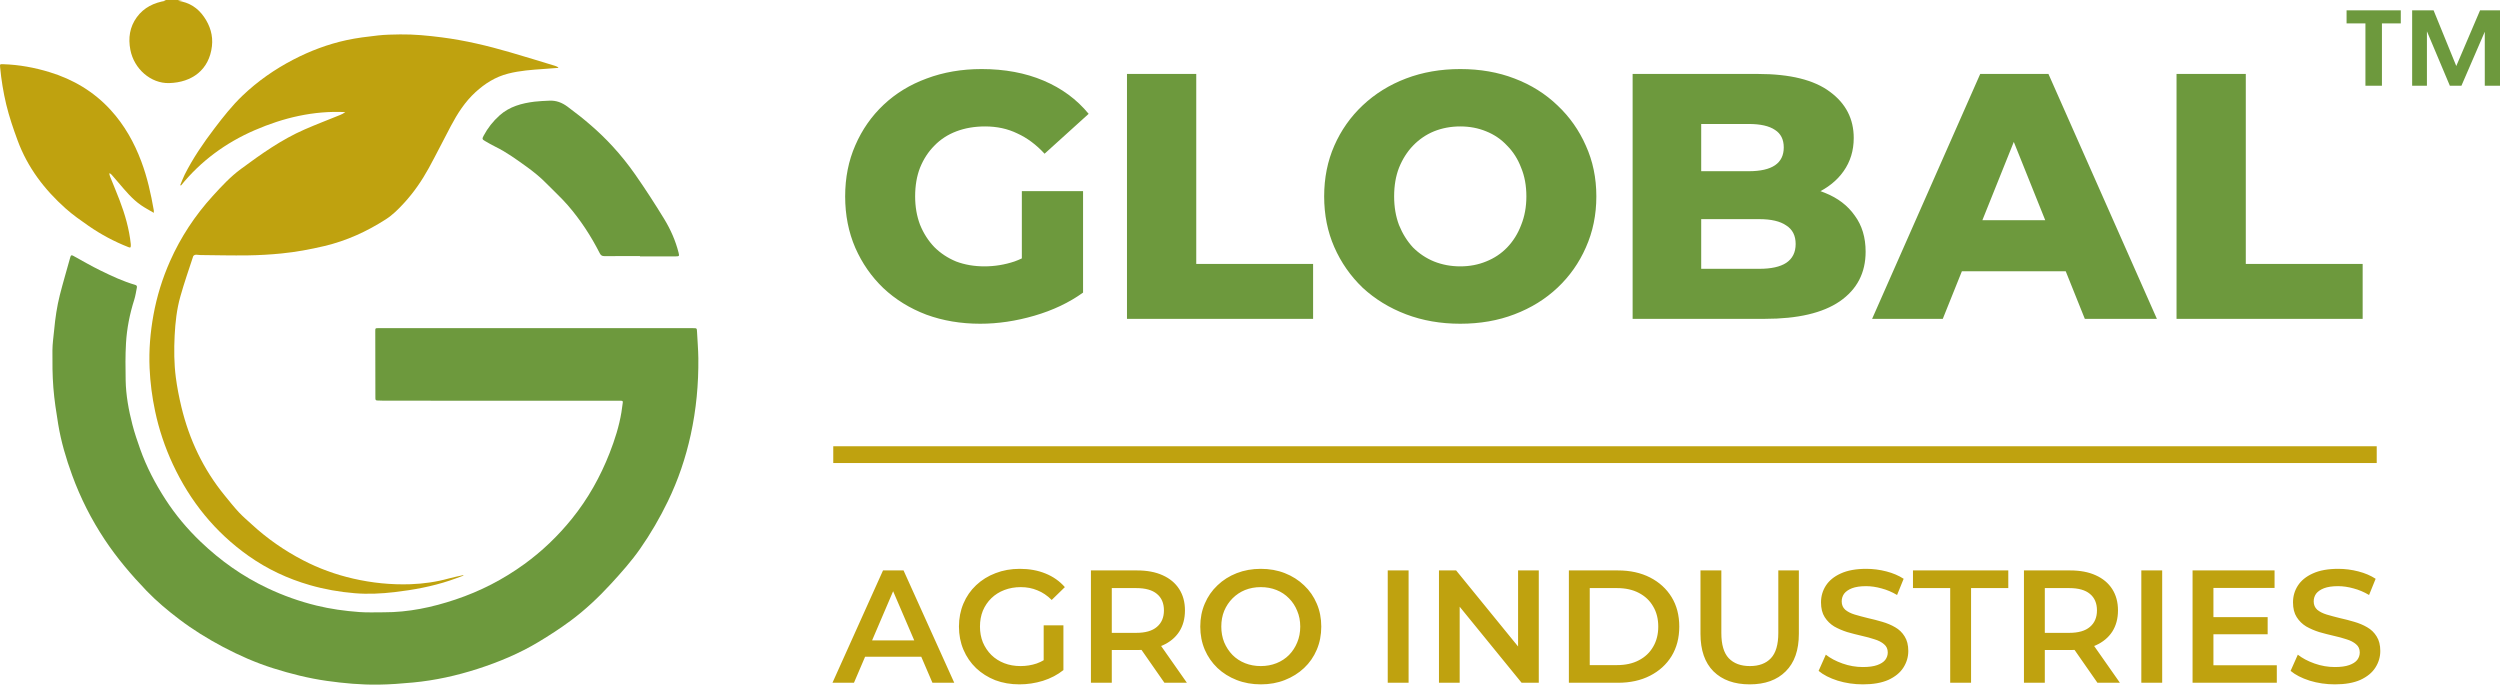
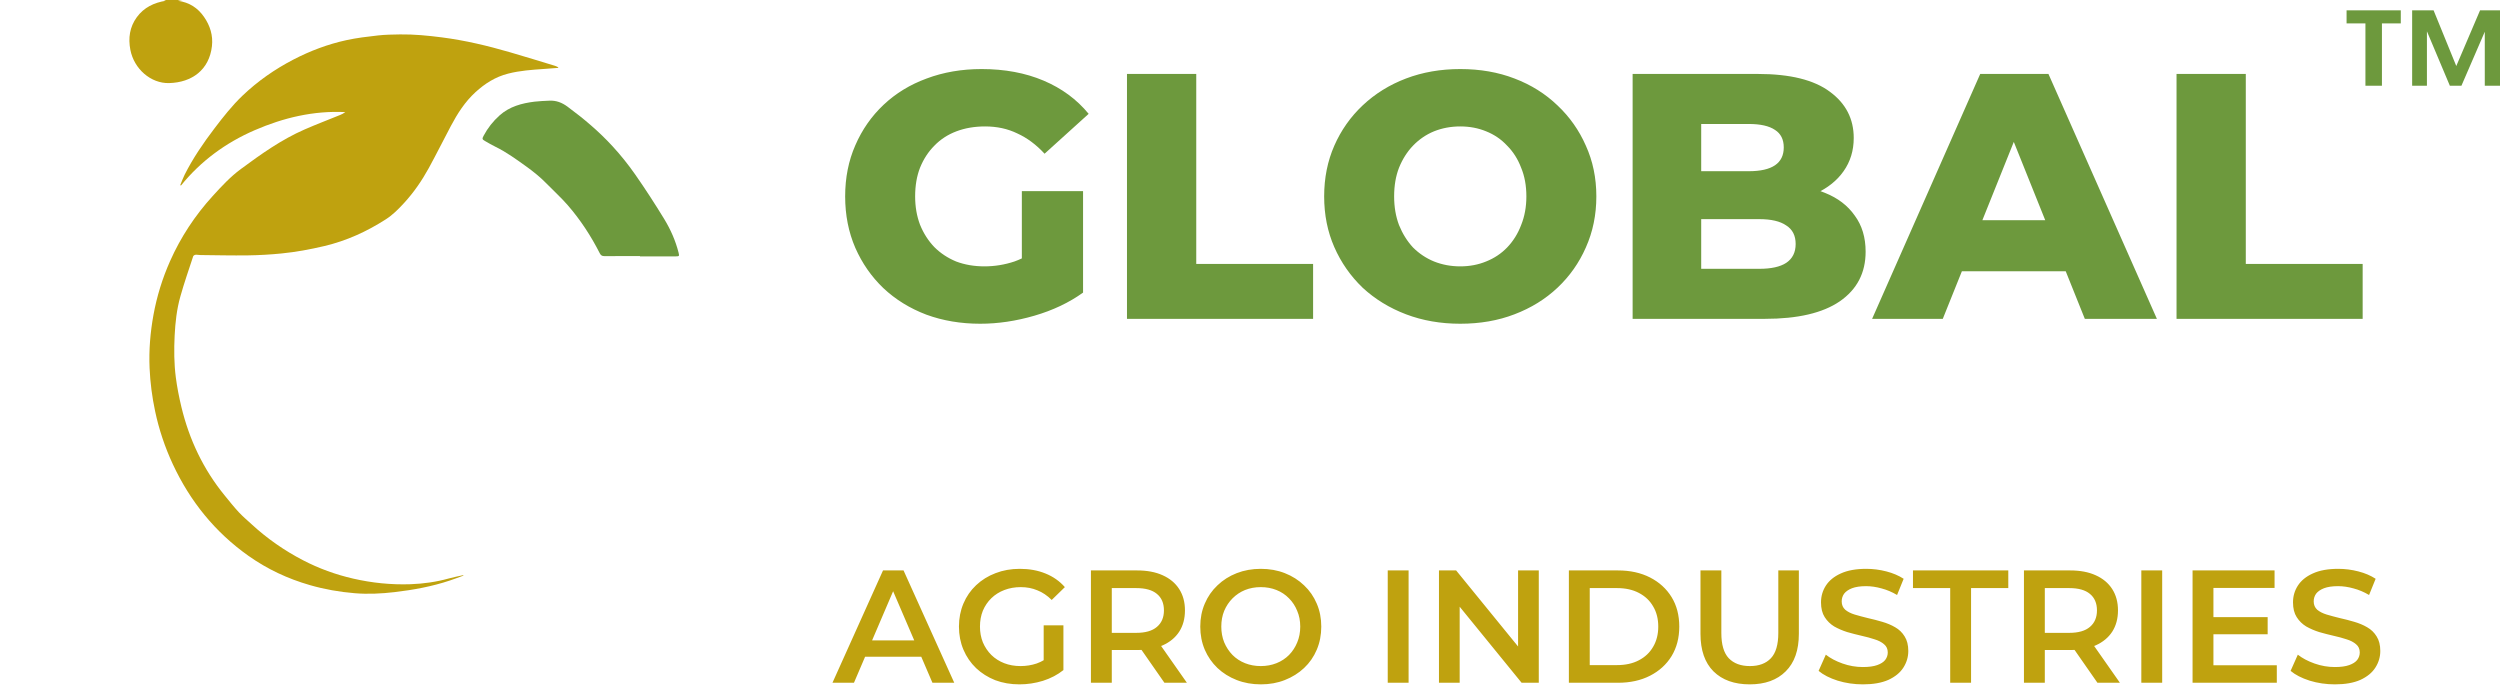
<svg xmlns="http://www.w3.org/2000/svg" width="238" height="66" viewBox="0 0 238 66" fill="none">
  <path d="M17.34 0C17.225 0.023 17.113 0.044 16.943 0.077C18.032 0.226 18.831 0.758 19.42 1.605C20.004 2.444 20.293 3.376 20.177 4.395C19.915 6.661 18.266 7.854 16.093 7.91C14.37 7.954 12.764 6.576 12.41 4.741C12.195 3.627 12.343 2.574 13.025 1.637C13.708 0.702 14.673 0.249 15.797 0.07C15.724 0.047 15.652 0.025 15.58 0.002C16.167 0.002 16.753 0.002 17.34 0.002V0Z" fill="#BFA20F" />
-   <path d="M51.028 31.241C56.014 31.241 60.999 31.241 65.986 31.241C66.344 31.241 66.341 31.243 66.358 31.606C66.399 32.436 66.471 33.264 66.482 34.094C66.51 36.551 66.282 38.983 65.757 41.388C65.277 43.585 64.562 45.701 63.58 47.726C62.815 49.303 61.936 50.819 60.929 52.258C60.107 53.432 59.156 54.499 58.186 55.557C56.995 56.855 55.722 58.057 54.309 59.103C53.33 59.829 52.3 60.494 51.254 61.122C49.433 62.215 47.479 63.03 45.457 63.681C43.464 64.323 41.427 64.774 39.342 64.972C38.234 65.077 37.121 65.163 36.01 65.177C34.368 65.198 32.734 65.049 31.106 64.819C29.365 64.572 27.67 64.144 26 63.616C24.341 63.091 22.756 62.394 21.216 61.578C19.762 60.808 18.37 59.948 17.063 58.955C15.968 58.124 14.912 57.241 13.957 56.25C12.497 54.73 11.135 53.128 9.967 51.368C8.69 49.444 7.656 47.398 6.864 45.227C6.288 43.648 5.813 42.041 5.54 40.383C5.349 39.226 5.171 38.065 5.079 36.898C4.988 35.724 4.984 34.54 4.991 33.361C4.995 32.708 5.095 32.055 5.157 31.402C5.261 30.283 5.422 29.172 5.698 28.083C6.007 26.869 6.367 25.667 6.7 24.458C6.752 24.27 6.84 24.28 6.988 24.361C7.847 24.833 8.695 25.328 9.576 25.758C10.648 26.281 11.729 26.791 12.881 27.123C13.038 27.169 13.05 27.276 13.028 27.393C12.952 27.779 12.895 28.172 12.777 28.546C12.35 29.888 12.077 31.262 11.996 32.661C11.927 33.838 11.941 35.02 11.962 36.2C11.989 37.642 12.25 39.056 12.611 40.448C12.814 41.23 13.077 41.999 13.347 42.76C13.947 44.453 14.777 46.034 15.751 47.541C16.707 49.019 17.831 50.359 19.106 51.577C20.992 53.379 23.093 54.871 25.46 55.99C26.961 56.701 28.515 57.255 30.129 57.65C31.471 57.978 32.835 58.166 34.209 58.267C34.981 58.325 35.763 58.287 36.539 58.29C38.889 58.297 41.152 57.817 43.365 57.074C45.724 56.285 47.909 55.16 49.92 53.7C51.624 52.463 53.123 51.021 54.445 49.386C55.979 47.485 57.154 45.385 58.038 43.123C58.528 41.867 58.941 40.581 59.16 39.244C59.209 38.942 59.237 38.637 59.288 38.335C59.313 38.191 59.257 38.149 59.128 38.153C59.054 38.154 58.981 38.153 58.907 38.153C51.45 38.151 43.993 38.149 36.535 38.145C36.331 38.145 36.124 38.123 35.92 38.126C35.779 38.128 35.74 38.058 35.738 37.938C35.738 37.844 35.736 37.749 35.736 37.654C35.733 35.612 35.729 33.571 35.726 31.529C35.726 31.246 35.731 31.239 36.024 31.239C41.025 31.239 46.025 31.239 51.026 31.239V31.243L51.028 31.241Z" fill="#6D993D" />
  <path d="M44.117 54.799C43.686 54.955 43.26 55.121 42.826 55.265C41.116 55.837 39.356 56.16 37.566 56.369C36.301 56.517 35.034 56.578 33.77 56.474C32.323 56.355 30.894 56.104 29.496 55.701C27.393 55.095 25.439 54.179 23.654 52.916C20.461 50.656 18.097 47.719 16.453 44.192C15.698 42.571 15.135 40.886 14.765 39.139C14.479 37.789 14.301 36.43 14.241 35.047C14.167 33.34 14.305 31.654 14.61 29.98C14.931 28.214 15.458 26.511 16.185 24.87C17.199 22.582 18.561 20.517 20.247 18.664C21.083 17.745 21.93 16.829 22.934 16.088C24.853 14.671 26.799 13.284 29.003 12.323C30.123 11.833 31.267 11.4 32.399 10.938C32.565 10.872 32.724 10.787 32.872 10.672C29.847 10.524 26.993 11.205 24.244 12.396C21.486 13.593 19.124 15.323 17.224 17.667L17.162 17.616C17.298 17.292 17.416 16.957 17.573 16.643C18.362 15.071 19.351 13.625 20.415 12.228C21.247 11.135 22.096 10.052 23.093 9.101C24.535 7.724 26.157 6.594 27.929 5.673C29.538 4.838 31.223 4.204 32.99 3.82C33.974 3.606 34.981 3.487 35.985 3.374C36.682 3.297 37.389 3.287 38.091 3.276C39.419 3.258 40.739 3.388 42.056 3.557C44.265 3.841 46.422 4.355 48.555 4.976C49.989 5.394 51.416 5.834 52.845 6.269C52.95 6.301 53.049 6.361 53.15 6.408C53.145 6.426 53.141 6.445 53.136 6.462C52.688 6.497 52.24 6.534 51.792 6.564C50.645 6.643 49.502 6.72 48.377 7.008C47.165 7.317 46.166 7.95 45.263 8.777C44.261 9.694 43.545 10.819 42.917 12.005C42.212 13.334 41.543 14.681 40.822 15.999C40.167 17.192 39.397 18.313 38.474 19.319C37.947 19.892 37.395 20.454 36.73 20.88C34.918 22.042 32.985 22.926 30.877 23.424C29.526 23.744 28.166 23.995 26.786 24.131C25.73 24.237 24.666 24.296 23.604 24.312C22.101 24.333 20.598 24.296 19.096 24.281C18.935 24.281 18.773 24.24 18.614 24.254C18.533 24.261 18.413 24.333 18.39 24.402C17.972 25.675 17.529 26.944 17.168 28.234C16.827 29.443 16.689 30.69 16.626 31.947C16.561 33.275 16.568 34.603 16.737 35.919C16.859 36.863 17.044 37.803 17.266 38.732C18.016 41.853 19.362 44.694 21.408 47.192C21.844 47.724 22.269 48.264 22.736 48.766C23.119 49.177 23.553 49.54 23.967 49.921C25.439 51.277 27.07 52.411 28.846 53.334C30.358 54.12 31.951 54.7 33.62 55.083C35.417 55.495 37.23 55.681 39.074 55.618C40.317 55.574 41.538 55.401 42.737 55.067C43.185 54.943 43.646 54.857 44.101 54.753L44.115 54.8L44.117 54.799Z" fill="#BFA20F" />
-   <path d="M14.645 20.264C14.204 20.003 13.796 19.791 13.423 19.533C12.583 18.952 11.943 18.166 11.288 17.399C11.069 17.143 10.852 16.887 10.63 16.636C10.581 16.581 10.514 16.543 10.456 16.495C10.438 16.506 10.422 16.517 10.405 16.529C10.429 16.622 10.443 16.718 10.479 16.808C10.78 17.559 11.098 18.304 11.385 19.061C11.899 20.407 12.297 21.784 12.449 23.223C12.454 23.267 12.454 23.31 12.454 23.354C12.452 23.577 12.417 23.603 12.211 23.521C10.876 22.996 9.616 22.324 8.439 21.508C7.69 20.987 6.935 20.459 6.256 19.854C4.229 18.048 2.624 15.941 1.677 13.37C1.262 12.246 0.876 11.117 0.595 9.952C0.315 8.782 0.123 7.596 0.01 6.398C-0.019 6.105 -0.003 6.103 0.304 6.113C1.816 6.159 3.291 6.431 4.732 6.873C6.984 7.563 8.953 8.736 10.54 10.477C11.846 11.907 12.779 13.57 13.456 15.38C14.022 16.89 14.368 18.452 14.643 20.035C14.652 20.082 14.643 20.133 14.643 20.264H14.645Z" fill="#BFA20F" />
  <path d="M60.927 24.378C59.791 24.378 58.657 24.375 57.521 24.382C57.308 24.382 57.195 24.301 57.099 24.114C56.263 22.468 55.258 20.927 54.046 19.532C53.425 18.816 52.714 18.179 52.053 17.497C51.435 16.858 50.742 16.309 50.023 15.793C49.102 15.133 48.183 14.467 47.158 13.967C46.823 13.803 46.5 13.614 46.177 13.428C45.898 13.267 45.884 13.216 46.04 12.924C46.429 12.189 46.936 11.545 47.56 10.987C48.511 10.138 49.675 9.827 50.898 9.677C51.354 9.62 51.816 9.612 52.277 9.585C52.935 9.547 53.492 9.759 54.027 10.154C55.568 11.291 57.027 12.519 58.318 13.928C59.087 14.765 59.805 15.658 60.456 16.59C61.43 17.983 62.354 19.411 63.24 20.862C63.843 21.854 64.314 22.919 64.6 24.052C64.683 24.38 64.663 24.407 64.333 24.407C63.197 24.407 62.061 24.407 60.925 24.407C60.925 24.396 60.925 24.386 60.925 24.377L60.927 24.378Z" fill="#6D993D" />
  <path d="M93.315 30.82C91.472 30.82 89.763 30.532 88.186 29.954C86.61 29.355 85.244 28.511 84.09 27.423C82.957 26.335 82.069 25.058 81.425 23.593C80.781 22.105 80.459 20.473 80.459 18.697C80.459 16.921 80.781 15.3 81.425 13.834C82.069 12.347 82.968 11.059 84.123 9.971C85.278 8.883 86.643 8.05 88.22 7.473C89.818 6.873 91.561 6.574 93.449 6.574C95.647 6.574 97.612 6.94 99.344 7.673C101.076 8.405 102.508 9.46 103.64 10.837L99.444 14.634C98.644 13.768 97.778 13.124 96.846 12.702C95.935 12.258 94.914 12.036 93.782 12.036C92.782 12.036 91.872 12.191 91.051 12.502C90.229 12.813 89.53 13.268 88.952 13.868C88.375 14.445 87.92 15.144 87.587 15.966C87.276 16.765 87.121 17.676 87.121 18.697C87.121 19.674 87.276 20.573 87.587 21.395C87.92 22.216 88.375 22.927 88.952 23.526C89.53 24.104 90.218 24.559 91.017 24.892C91.839 25.203 92.738 25.358 93.715 25.358C94.692 25.358 95.647 25.203 96.579 24.892C97.512 24.559 98.456 24.004 99.41 23.227L103.107 27.856C101.775 28.811 100.232 29.544 98.478 30.054C96.724 30.565 95.003 30.82 93.315 30.82ZM97.279 26.99V18.197H103.107V27.856L97.279 26.99ZM107.288 30.354V7.04H113.883V25.125H125.007V30.354H107.288ZM139.016 30.82C137.151 30.82 135.43 30.52 133.853 29.921C132.277 29.322 130.9 28.478 129.723 27.39C128.569 26.28 127.67 24.992 127.026 23.526C126.382 22.061 126.06 20.451 126.06 18.697C126.06 16.943 126.382 15.333 127.026 13.868C127.67 12.402 128.569 11.125 129.723 10.037C130.9 8.927 132.277 8.072 133.853 7.473C135.43 6.873 137.151 6.574 139.016 6.574C140.903 6.574 142.624 6.873 144.178 7.473C145.755 8.072 147.12 8.927 148.275 10.037C149.429 11.125 150.329 12.402 150.973 13.868C151.639 15.333 151.972 16.943 151.972 18.697C151.972 20.451 151.639 22.072 150.973 23.56C150.329 25.025 149.429 26.302 148.275 27.39C147.12 28.478 145.755 29.322 144.178 29.921C142.624 30.52 140.903 30.82 139.016 30.82ZM139.016 25.358C139.904 25.358 140.725 25.203 141.48 24.892C142.258 24.581 142.924 24.137 143.479 23.56C144.056 22.96 144.5 22.25 144.811 21.428C145.144 20.607 145.311 19.696 145.311 18.697C145.311 17.676 145.144 16.765 144.811 15.966C144.5 15.144 144.056 14.445 143.479 13.868C142.924 13.268 142.258 12.813 141.48 12.502C140.725 12.191 139.904 12.036 139.016 12.036C138.128 12.036 137.295 12.191 136.518 12.502C135.763 12.813 135.097 13.268 134.519 13.868C133.964 14.445 133.52 15.144 133.187 15.966C132.876 16.765 132.721 17.676 132.721 18.697C132.721 19.696 132.876 20.607 133.187 21.428C133.52 22.25 133.964 22.96 134.519 23.56C135.097 24.137 135.763 24.581 136.518 24.892C137.295 25.203 138.128 25.358 139.016 25.358ZM155.426 30.354V7.04H167.349C170.413 7.04 172.7 7.606 174.21 8.738C175.72 9.849 176.475 11.314 176.475 13.135C176.475 14.334 176.153 15.389 175.509 16.299C174.887 17.187 173.999 17.898 172.845 18.43C171.712 18.941 170.358 19.197 168.781 19.197L169.447 17.598C171.091 17.598 172.523 17.853 173.744 18.364C174.965 18.852 175.909 19.574 176.575 20.529C177.263 21.461 177.607 22.605 177.607 23.959C177.607 25.98 176.786 27.556 175.143 28.689C173.522 29.799 171.146 30.354 168.015 30.354H155.426ZM161.954 25.591H167.482C168.615 25.591 169.47 25.402 170.047 25.025C170.646 24.625 170.946 24.026 170.946 23.227C170.946 22.427 170.646 21.839 170.047 21.461C169.47 21.062 168.615 20.862 167.482 20.862H161.487V16.299H166.483C167.593 16.299 168.426 16.11 168.981 15.733C169.536 15.355 169.814 14.789 169.814 14.034C169.814 13.279 169.536 12.724 168.981 12.369C168.426 11.991 167.593 11.803 166.483 11.803H161.954V25.591ZM178.225 30.354L188.517 7.04H195.012L205.336 30.354H198.475L190.415 10.271H193.013L184.953 30.354H178.225ZM183.854 25.824L185.553 20.962H196.943L198.642 25.824H183.854ZM207.206 30.354V7.04H213.8V25.125H224.925V30.354H207.206Z" fill="#6D993D" />
  <path d="M79.251 64.999L84.063 54.305H86.018L90.845 64.999H88.768L84.628 55.359H85.422L81.297 64.999H79.251ZM81.466 62.524L82 60.966H87.775L88.309 62.524H81.466ZM97.051 65.151C96.216 65.151 95.447 65.019 94.745 64.754C94.052 64.479 93.446 64.097 92.927 63.609C92.407 63.11 92.005 62.524 91.72 61.852C91.435 61.18 91.292 60.446 91.292 59.652C91.292 58.858 91.435 58.124 91.72 57.452C92.005 56.78 92.407 56.2 92.927 55.711C93.456 55.212 94.073 54.83 94.775 54.565C95.478 54.29 96.247 54.153 97.082 54.153C97.988 54.153 98.803 54.3 99.526 54.596C100.259 54.891 100.876 55.324 101.375 55.894L100.122 57.116C99.704 56.699 99.251 56.393 98.762 56.2C98.284 55.996 97.754 55.894 97.174 55.894C96.614 55.894 96.094 55.986 95.615 56.169C95.137 56.352 94.724 56.612 94.378 56.948C94.032 57.284 93.762 57.681 93.568 58.14C93.385 58.598 93.293 59.102 93.293 59.652C93.293 60.192 93.385 60.691 93.568 61.149C93.762 61.607 94.032 62.01 94.378 62.356C94.724 62.692 95.132 62.952 95.6 63.135C96.069 63.318 96.588 63.41 97.158 63.41C97.688 63.41 98.197 63.329 98.686 63.166C99.185 62.992 99.659 62.707 100.107 62.31L101.237 63.792C100.677 64.24 100.025 64.581 99.282 64.816C98.549 65.04 97.805 65.151 97.051 65.151ZM99.358 63.532V59.53H101.237V63.792L99.358 63.532ZM103.856 64.999V54.305H108.256C109.203 54.305 110.013 54.458 110.685 54.764C111.367 55.069 111.892 55.507 112.258 56.077C112.625 56.648 112.808 57.325 112.808 58.109C112.808 58.893 112.625 59.571 112.258 60.141C111.892 60.701 111.367 61.134 110.685 61.439C110.013 61.735 109.203 61.882 108.256 61.882H104.956L105.842 60.981V64.999H103.856ZM110.853 64.999L108.149 61.119H110.272L112.992 64.999H110.853ZM105.842 61.195L104.956 60.248H108.164C109.04 60.248 109.697 60.059 110.135 59.683C110.583 59.306 110.807 58.781 110.807 58.109C110.807 57.427 110.583 56.902 110.135 56.536C109.697 56.169 109.04 55.986 108.164 55.986H104.956L105.842 55.008V61.195ZM120.041 65.151C119.206 65.151 118.437 65.014 117.734 64.739C117.031 64.464 116.42 64.082 115.901 63.593C115.382 63.094 114.979 62.514 114.694 61.852C114.409 61.18 114.266 60.446 114.266 59.652C114.266 58.858 114.409 58.13 114.694 57.468C114.979 56.795 115.382 56.215 115.901 55.726C116.42 55.227 117.031 54.84 117.734 54.565C118.437 54.29 119.201 54.153 120.026 54.153C120.861 54.153 121.624 54.29 122.317 54.565C123.02 54.84 123.631 55.227 124.15 55.726C124.67 56.215 125.072 56.795 125.357 57.468C125.642 58.13 125.785 58.858 125.785 59.652C125.785 60.446 125.642 61.18 125.357 61.852C125.072 62.524 124.67 63.105 124.15 63.593C123.631 64.082 123.02 64.464 122.317 64.739C121.624 65.014 120.866 65.151 120.041 65.151ZM120.026 63.41C120.565 63.41 121.064 63.318 121.523 63.135C121.981 62.952 122.378 62.692 122.714 62.356C123.05 62.01 123.31 61.612 123.493 61.164C123.687 60.706 123.783 60.202 123.783 59.652C123.783 59.102 123.687 58.603 123.493 58.155C123.31 57.697 123.05 57.3 122.714 56.963C122.378 56.617 121.981 56.352 121.523 56.169C121.064 55.986 120.565 55.894 120.026 55.894C119.486 55.894 118.987 55.986 118.528 56.169C118.08 56.352 117.683 56.617 117.337 56.963C117.001 57.3 116.736 57.697 116.543 58.155C116.359 58.603 116.268 59.102 116.268 59.652C116.268 60.192 116.359 60.691 116.543 61.149C116.736 61.607 117.001 62.01 117.337 62.356C117.673 62.692 118.07 62.952 118.528 63.135C118.987 63.318 119.486 63.41 120.026 63.41ZM132.112 64.999V54.305H134.098V64.999H132.112ZM136.99 64.999V54.305H138.624L145.331 62.539H144.521V54.305H146.492V64.999H144.857L138.151 56.765H138.961V64.999H136.99ZM149.357 64.999V54.305H154.032C155.193 54.305 156.211 54.529 157.087 54.977C157.963 55.426 158.645 56.047 159.134 56.841C159.623 57.636 159.867 58.572 159.867 59.652C159.867 60.721 159.623 61.658 159.134 62.463C158.645 63.257 157.963 63.879 157.087 64.327C156.211 64.775 155.193 64.999 154.032 64.999H149.357ZM151.343 63.318H153.94C154.745 63.318 155.437 63.166 156.018 62.86C156.608 62.555 157.061 62.127 157.377 61.577C157.703 61.027 157.866 60.385 157.866 59.652C157.866 58.909 157.703 58.267 157.377 57.727C157.061 57.177 156.608 56.75 156.018 56.444C155.437 56.139 154.745 55.986 153.94 55.986H151.343V63.318ZM166.576 65.151C165.11 65.151 163.959 64.739 163.124 63.914C162.299 63.089 161.886 61.898 161.886 60.34V54.305H163.872V60.263C163.872 61.363 164.106 62.163 164.575 62.661C165.054 63.16 165.726 63.41 166.591 63.41C167.457 63.41 168.124 63.16 168.593 62.661C169.061 62.163 169.295 61.363 169.295 60.263V54.305H171.251V60.34C171.251 61.898 170.833 63.089 169.998 63.914C169.173 64.739 168.033 65.151 166.576 65.151ZM177.347 65.151C176.512 65.151 175.712 65.034 174.949 64.8C174.185 64.556 173.579 64.245 173.131 63.868L173.818 62.325C174.246 62.661 174.775 62.942 175.407 63.166C176.038 63.39 176.685 63.502 177.347 63.502C177.907 63.502 178.36 63.441 178.707 63.318C179.053 63.196 179.307 63.033 179.47 62.83C179.633 62.616 179.715 62.376 179.715 62.112C179.715 61.786 179.598 61.526 179.363 61.333C179.129 61.129 178.824 60.971 178.447 60.859C178.08 60.737 177.668 60.625 177.209 60.523C176.761 60.421 176.308 60.304 175.85 60.172C175.402 60.029 174.989 59.851 174.612 59.637C174.246 59.413 173.945 59.117 173.711 58.751C173.477 58.384 173.36 57.916 173.36 57.345C173.36 56.765 173.513 56.235 173.818 55.757C174.134 55.268 174.607 54.881 175.239 54.596C175.88 54.3 176.69 54.153 177.668 54.153C178.309 54.153 178.946 54.234 179.577 54.397C180.209 54.56 180.759 54.794 181.227 55.1L180.601 56.643C180.122 56.358 179.628 56.149 179.119 56.016C178.61 55.874 178.121 55.802 177.652 55.802C177.103 55.802 176.654 55.869 176.308 56.001C175.972 56.133 175.723 56.307 175.56 56.52C175.407 56.734 175.33 56.979 175.33 57.254C175.33 57.58 175.442 57.844 175.667 58.048C175.901 58.242 176.201 58.394 176.568 58.506C176.945 58.618 177.362 58.73 177.82 58.842C178.279 58.944 178.732 59.061 179.18 59.194C179.638 59.326 180.051 59.499 180.417 59.713C180.794 59.927 181.095 60.217 181.319 60.584C181.553 60.951 181.67 61.414 181.67 61.974C181.67 62.544 181.512 63.074 181.197 63.563C180.891 64.041 180.417 64.428 179.776 64.724C179.134 65.009 178.325 65.151 177.347 65.151ZM185.659 64.999V55.986H182.115V54.305H191.189V55.986H187.645V64.999H185.659ZM192.68 64.999V54.305H197.079C198.027 54.305 198.836 54.458 199.508 54.764C200.191 55.069 200.715 55.507 201.082 56.077C201.448 56.648 201.632 57.325 201.632 58.109C201.632 58.893 201.448 59.571 201.082 60.141C200.715 60.701 200.191 61.134 199.508 61.439C198.836 61.735 198.027 61.882 197.079 61.882H193.78L194.666 60.981V64.999H192.68ZM199.676 64.999L196.972 61.119H199.096L201.815 64.999H199.676ZM194.666 61.195L193.78 60.248H196.988C197.864 60.248 198.52 60.059 198.958 59.683C199.406 59.306 199.631 58.781 199.631 58.109C199.631 57.427 199.406 56.902 198.958 56.536C198.52 56.169 197.864 55.986 196.988 55.986H193.78L194.666 55.008V61.195ZM203.854 64.999V54.305H205.84V64.999H203.854ZM210.565 58.751H215.881V60.385H210.565V58.751ZM210.718 63.334H216.752V64.999H208.732V54.305H216.538V55.971H210.718V63.334ZM222.281 65.151C221.446 65.151 220.646 65.034 219.882 64.8C219.119 64.556 218.513 64.245 218.065 63.868L218.752 62.325C219.18 62.661 219.709 62.942 220.341 63.166C220.972 63.39 221.619 63.502 222.281 63.502C222.841 63.502 223.294 63.441 223.64 63.318C223.987 63.196 224.241 63.033 224.404 62.83C224.567 62.616 224.649 62.376 224.649 62.112C224.649 61.786 224.532 61.526 224.297 61.333C224.063 61.129 223.758 60.971 223.381 60.859C223.014 60.737 222.602 60.625 222.143 60.523C221.695 60.421 221.242 60.304 220.784 60.172C220.336 60.029 219.923 59.851 219.546 59.637C219.18 59.413 218.879 59.117 218.645 58.751C218.411 58.384 218.294 57.916 218.294 57.345C218.294 56.765 218.446 56.235 218.752 55.757C219.068 55.268 219.541 54.881 220.173 54.596C220.814 54.3 221.624 54.153 222.602 54.153C223.243 54.153 223.88 54.234 224.511 54.397C225.143 54.56 225.693 54.794 226.161 55.1L225.535 56.643C225.056 56.358 224.562 56.149 224.053 56.016C223.544 55.874 223.055 55.802 222.586 55.802C222.036 55.802 221.588 55.869 221.242 56.001C220.906 56.133 220.656 56.307 220.493 56.52C220.341 56.734 220.264 56.979 220.264 57.254C220.264 57.58 220.376 57.844 220.6 58.048C220.835 58.242 221.135 58.394 221.502 58.506C221.879 58.618 222.296 58.73 222.754 58.842C223.213 58.944 223.666 59.061 224.114 59.194C224.572 59.326 224.985 59.499 225.351 59.713C225.728 59.927 226.029 60.217 226.253 60.584C226.487 60.951 226.604 61.414 226.604 61.974C226.604 62.544 226.446 63.074 226.13 63.563C225.825 64.041 225.351 64.428 224.71 64.724C224.068 65.009 223.258 65.151 222.281 65.151Z" fill="#BFA20F" />
-   <path d="M79.327 43.282L226.264 43.282" stroke="#BFA20F" stroke-width="1.597" />
  <path d="M223.394 2.226V0.981H228.555V2.226H226.76V8.162H225.189V2.226H223.394ZM229.636 8.162V0.981H231.676L233.838 6.285L236.103 0.981H238V8.162H236.551V3.021L234.328 8.162H233.226L231.043 2.98V8.162H229.636Z" fill="#6D993D" />
</svg>